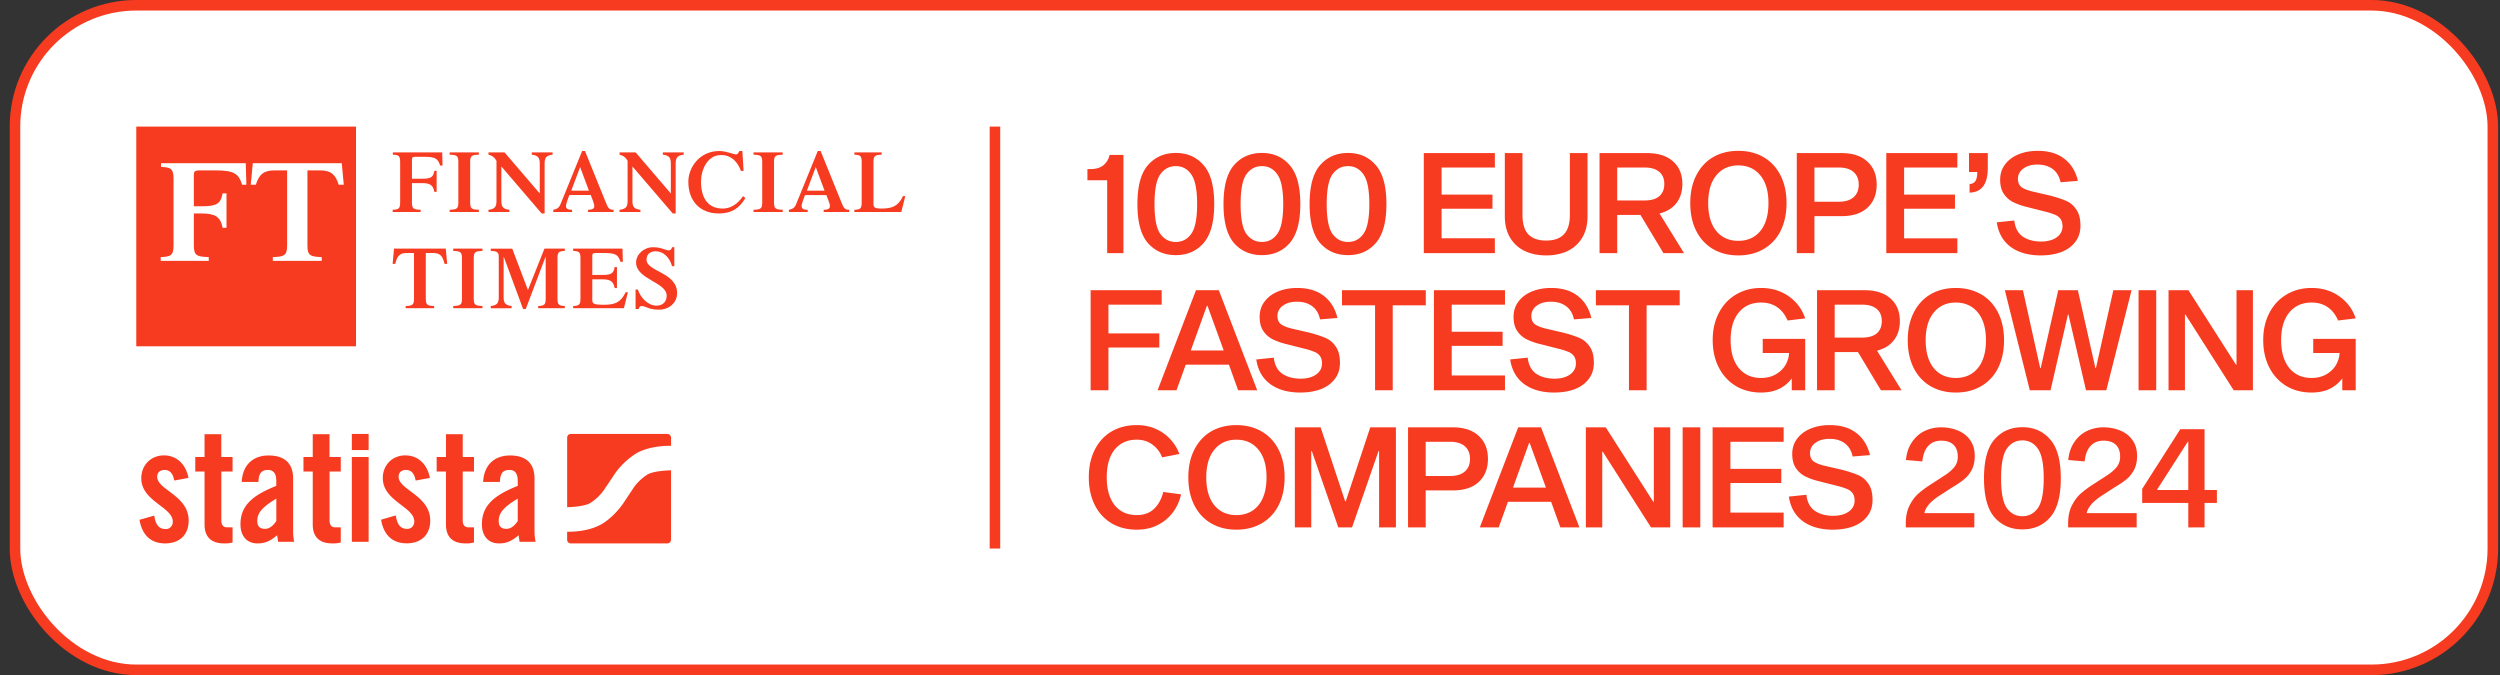
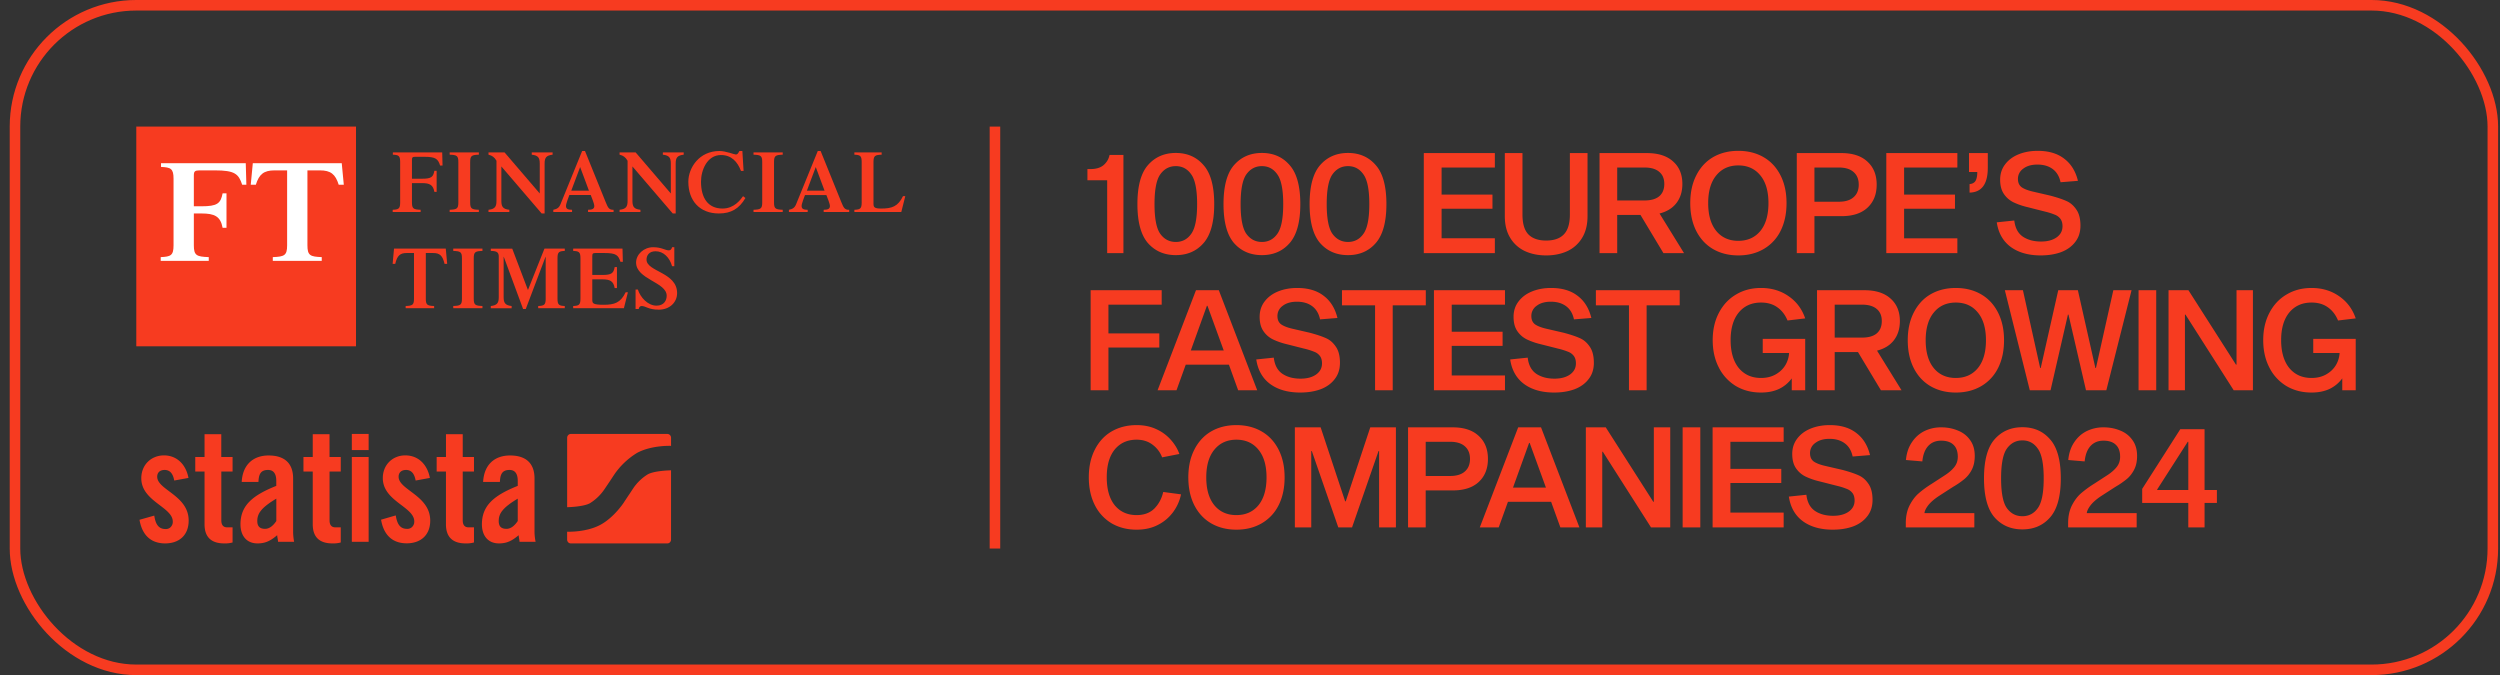
<svg xmlns="http://www.w3.org/2000/svg" width="237" height="64" fill="none">
  <rect width="100%" height="100%" fill="#333333" stroke="none" />
-   <rect width="234.9" height="63" x="1.421" y=".5" fill="#fff" rx="11.5" />
  <rect width="234.9" height="63" x="1.421" y=".5" stroke="#F73B20" rx="11.5" />
  <path fill="#F73B20" d="M33.75 32.829H12.92V12h20.83v20.829Z" />
  <path fill="#fff" d="M18.376 23.258c0 .968.268 1.075 1.414 1.117v.354h-4.555v-.354c.948-.042 1.217-.15 1.217-1.117v-6.316c0-.968-.27-1.077-1.188-1.117v-.354h8.034l.058 2.041h-.397c-.34-1.034-.707-1.36-2.589-1.36h-1.458c-.437 0-.536.095-.536.476v2.928h.718c1.5 0 1.825-.26 2.009-1.227h.368v3.268h-.368c-.198-1.09-.764-1.36-2.01-1.36h-.717v3.02Zm14.021-7.787h-8.431l-.196 2.043h.483c.309-1 .763-1.362 1.778-1.362h1.188v7.106c0 .968-.268 1.075-1.358 1.117v.354h4.64v-.354c-1.089-.042-1.357-.15-1.357-1.117v-7.106h1.188c1.015 0 1.47.362 1.777 1.362h.483l-.195-2.043Z" />
  <path fill="#F73B20" d="M39.054 19.204c0 .59.158.656.823.683v.21h-2.65v-.21c.55-.027.708-.092.708-.683v-3.857c0-.593-.157-.659-.693-.683v-.216h4.679l.032 1.246h-.23c-.198-.631-.412-.83-1.507-.83h-.849c-.255 0-.313.057-.313.292v1.786h.957c.872 0 1.061-.158 1.168-.748h.215v1.997h-.215c-.115-.667-.445-.833-1.168-.833h-.957v1.846Zm5.518 0c0 .59.156.656.824.683v.21h-2.768v-.21c.669-.027.823-.092.823-.683v-3.857c0-.593-.154-.659-.823-.683v-.216h2.768v.216c-.668.024-.824.09-.824.683v3.857Zm6.596-3.699c0-.549-.148-.773-.758-.841v-.216h1.976v.216c-.609.068-.757.292-.757.841v4.732h-.28l-3.82-4.458v3.267c0 .55.147.773.757.841v.21h-1.977v-.21c.61-.068.757-.292.757-.841V15.24c-.189-.336-.412-.494-.757-.576v-.216h1.523l3.337 3.893v-2.836Zm2.989 2.568.84-2.237.833 2.237h-1.673Zm4.01 2.025v-.21c-.42.008-.526-.175-.74-.708l-1.97-4.866h-.27l-2.05 5.04c-.141.35-.33.457-.684.534v.21h1.778v-.21c-.387 0-.576-.085-.576-.358 0-.233.256-.858.32-1.041h2.027c.066.183.337.808.337 1.04 0 .274-.205.358-.593.358v.21h2.421Zm5.427-4.593c0-.549-.147-.773-.756-.841v-.216h1.976v.216c-.61.068-.759.292-.759.841v4.732h-.279l-3.821-4.458v3.267c0 .55.148.773.758.841v.21h-1.978v-.21c.61-.068.76-.292.76-.841V15.24c-.19-.336-.414-.494-.76-.576v-.216h1.524l3.335 3.893v-2.836Zm7.071 3.265c-.585 1.008-1.352 1.467-2.513 1.467-1.82 0-2.898-1.207-2.898-3.013 0-1.287 1.004-2.91 2.956-2.91.585 0 1.415.333 1.54.333.164 0 .213-.09.347-.333h.279l.116 1.888h-.248c-.33-.874-.913-1.505-1.894-1.505-1.318 0-1.894 1.44-1.894 2.527 0 1.524.65 2.546 2.043 2.546 1.086 0 1.688-.814 1.943-1.172l.223.172Zm2.712.434c0 .59.157.656.824.683v.21h-2.768v-.21c.668-.027.825-.092.825-.683v-3.857c0-.593-.157-.659-.825-.683v-.216h2.768v.216c-.667.024-.824.09-.824.683v3.857Zm3.117-1.13.84-2.238.832 2.237h-1.672Zm4.011 2.024v-.21c-.42.008-.527-.175-.74-.708l-1.97-4.866h-.27l-2.052 5.04c-.14.35-.33.457-.684.534v.21h1.779v-.21c-.387 0-.576-.085-.576-.358 0-.233.256-.858.321-1.041h2.026c.065.183.337.808.337 1.04 0 .274-.206.358-.593.358v.21h2.422Zm.49 0v-.21c.535-.025.692-.093.692-.684v-3.857c0-.593-.157-.659-.692-.683v-.216h2.585v.216c-.617.024-.774.09-.774.683v3.967c0 .341.099.456.725.456 1.005 0 1.597-.183 2.075-1.18h.215l-.379 1.508h-4.447Zm-42.54 8.912c.636-.027.791-.093.791-.683v-4.341h-.69c-.651 0-.907.265-1.088 1.03h-.247l.132-1.446h4.907l.132 1.446h-.248c-.18-.765-.435-1.03-1.085-1.03h-.692v4.34c0 .591.156.657.789.684v.21h-2.7v-.21Zm6.457-.683c0 .59.157.656.824.68v.213h-2.768v-.213c.67-.024.824-.09.824-.68v-3.86c0-.59-.155-.656-.824-.68v-.22h2.768v.22c-.667.024-.824.09-.824.68v3.86Zm6.702-4.757h1.928v.216c-.536.025-.691.09-.691.68v3.86c0 .591.155.657.69.684v.21h-2.52v-.21c.552-.027.71-.093.71-.683v-3.975h-.017l-1.87 4.94h-.255l-1.827-4.94h-.017v3.817c0 .549.148.773.757.841v.21h-1.976v-.21c.609-.068.757-.292.757-.841v-3.842c0-.39-.164-.54-.757-.54v-.217h2.034l1.49 3.924 1.564-3.924Zm2.723 5.65v-.21c.534-.027.69-.093.69-.683v-3.86c0-.59-.156-.656-.69-.68v-.217h4.676l.033 1.246h-.23c-.198-.63-.412-.83-1.507-.83h-.847c-.257 0-.313.057-.313.29v1.789h.954c.873 0 1.062-.159 1.17-.749h.214v1.995h-.214c-.117-.664-.445-.83-1.17-.83h-.954v1.955c0 .339.098.456 1.086.456 1.004 0 1.598-.183 2.075-1.183h.214l-.379 1.511h-4.808Zm5.915-1.775h.216c.237.748.946 1.53 1.77 1.53.708 0 .964-.498.964-.94 0-1.298-2.9-1.539-2.9-3.15 0-.782.75-1.449 1.606-1.449.84 0 1.136.298 1.508.298.156 0 .255-.123.296-.298h.214v1.796h-.214c-.23-.815-.806-1.413-1.565-1.413-.625 0-.857.407-.857.792 0 1.153 2.9 1.189 2.9 3.175 0 .888-.724 1.57-1.73 1.57-.989 0-1.243-.346-1.631-.346-.147 0-.247.098-.28.281h-.297v-1.846Z" />
  <g fill="#F73B20" clip-path="url(#a)">
    <path d="M33.354 41.14v1.524h1.593V41.14h-1.593Zm-13.963.02v2.166h-.88v1.376h.88v5.005c0 1.235.667 1.808 1.86 1.808.268.011.537-.019.797-.089v-1.435h-.526c-.37 0-.541-.247-.541-.657v-4.632h1.067v-1.376h-1.071V41.16H19.39Zm10.257 0v2.166h-.88v1.376h.88v5.005c0 1.235.667 1.808 1.86 1.808.268.011.537-.019.796-.089v-1.435h-.523c-.37 0-.54-.247-.54-.657v-4.632h1.063v-1.376h-1.066V41.16h-1.59Zm12.63 0v2.166h-.882v1.376h.881v5.005c0 1.235.667 1.808 1.86 1.808.269.011.537-.019.797-.089v-1.435h-.527c-.368 0-.54-.247-.54-.657v-4.632h1.067v-1.376h-1.067V41.16h-1.59Zm-26.741 2.01c-1.203.008-2.142.89-2.142 2.17 0 2.195 2.985 2.717 2.985 4.108a.696.696 0 0 1-.2.52.625.625 0 0 1-.505.183c-.723 0-.951-.6-1.05-1.272l-1.4.396c.236 1.403 1.039 2.24 2.43 2.24 1.293 0 2.23-.74 2.23-2.166 0-2.391-2.982-2.898-2.982-4.155 0-.418.284-.643.704-.643.512 0 .797.361.91 1.003l1.35-.247c-.235-1.255-1.08-2.137-2.33-2.137Zm22.886 0c-1.196 0-2.133.883-2.133 2.152 0 2.196 2.983 2.718 2.983 4.108a.696.696 0 0 1-.2.52.626.626 0 0 1-.505.184c-.723 0-.939-.6-1.052-1.272l-1.39.405c.235 1.403 1.036 2.24 2.428 2.24 1.292 0 2.232-.74 2.232-2.165-.014-2.384-2.997-2.89-2.997-4.148 0-.418.282-.643.704-.643.512 0 .797.361.91 1.003l1.35-.247c-.235-1.255-1.08-2.137-2.33-2.137Zm-12.95.008c-1.478 0-2.474.882-2.559 2.51H24.5c.03-.687.185-1.137.909-1.137.526 0 .782.361.782 1.033v.477c-2.288.912-3.394 1.882-3.394 3.646 0 1.03.538 1.808 1.618 1.808.768 0 1.264-.27 1.86-.778.014.195.073.405.087.628h1.52a6.036 6.036 0 0 1-.094-.838V45.36c0-1.464-.838-2.18-2.316-2.18Zm22.883 0c-1.478 0-2.471.882-2.556 2.51h1.59c.029-.687.186-1.137.91-1.137.526 0 .782.361.782 1.033v.477c-2.288.912-3.397 1.882-3.397 3.646 0 1.03.54 1.808 1.621 1.808.766 0 1.264-.27 1.86-.778.014.195.07.405.085.628h1.522a6.035 6.035 0 0 1-.101-.85v-5.156c0-1.464-.839-2.18-2.316-2.18Zm-15.002.148v8.038h1.593v-8.038h-1.593Zm-7.159 3.945v2.122c-.27.403-.625.741-1.066.741-.47 0-.738-.21-.738-.74 0-.702.355-1.256 1.804-2.123Zm22.887 0v2.122c-.27.403-.625.741-1.067.741-.481 0-.737-.21-.737-.74 0-.702.355-1.256 1.804-2.123ZM54.11 41.14a.336.336 0 0 0-.244.107.372.372 0 0 0-.1.256v6.578h.048s1.485-.029 2.114-.377a4.569 4.569 0 0 0 1.372-1.32l.371-.55.118-.176c.014-.017.075-.11.11-.165.035-.055.188-.282.336-.51a7.098 7.098 0 0 1 2.163-2.05c1.372-.74 3.19-.666 3.19-.666h.028v-.742a.374.374 0 0 0-.093-.27.338.338 0 0 0-.252-.115h-9.16Zm9.504 3.436a.357.357 0 0 1-.09.013s-1.482.03-2.118.38a4.55 4.55 0 0 0-1.372 1.317l-.364.553c-.054.08-.106.158-.12.175l-.11.166-.336.509s-.895 1.358-2.163 2.05c-1.316.719-3.037.672-3.178.667v.741a.374.374 0 0 0 .1.26c.064.07.153.108.245.108h9.16c.092 0 .18-.038.244-.106a.372.372 0 0 0 .102-.257v-6.576Z" />
  </g>
  <path fill="#F73B20" d="M93.821 12h1v40h-1zM106.501 24h-1.541v-6.91h-1.873v-1.062h.279c.54 0 .956-.124 1.249-.372.301-.257.491-.58.571-.97h1.315V24Zm4.967-9.5c1.089 0 1.966.385 2.63 1.156.674.761 1.01 1.993 1.01 3.693 0 1.692-.336 2.924-1.01 3.694-.664.762-1.541 1.143-2.63 1.143-1.09 0-1.971-.38-2.645-1.143-.664-.77-.996-2.002-.996-3.694 0-1.7.332-2.932.996-3.693.674-.771 1.555-1.156 2.645-1.156Zm0 8.437c.611 0 1.098-.257 1.461-.77.372-.514.558-1.453.558-2.818 0-1.364-.186-2.303-.558-2.817-.363-.522-.85-.783-1.461-.783-.612 0-1.103.26-1.475.783-.364.514-.545 1.453-.545 2.817 0 1.365.181 2.304.545 2.817.372.514.863.771 1.475.771Zm8.161-8.437c1.09 0 1.967.385 2.631 1.156.673.761 1.01 1.993 1.01 3.693 0 1.692-.337 2.924-1.01 3.694-.664.762-1.541 1.143-2.631 1.143-1.089 0-1.971-.38-2.644-1.143-.664-.77-.996-2.002-.996-3.694 0-1.7.332-2.932.996-3.693.673-.771 1.555-1.156 2.644-1.156Zm0 8.437c.612 0 1.099-.257 1.462-.77.372-.514.558-1.453.558-2.818 0-1.364-.186-2.303-.558-2.817-.363-.522-.85-.783-1.462-.783-.611 0-1.102.26-1.475.783-.363.514-.544 1.453-.544 2.817 0 1.365.181 2.304.544 2.817.373.514.864.771 1.475.771Zm8.162-8.437c1.09 0 1.967.385 2.631 1.156.673.761 1.01 1.993 1.01 3.693 0 1.692-.337 2.924-1.01 3.694-.664.762-1.541 1.143-2.631 1.143-1.089 0-1.971-.38-2.644-1.143-.664-.77-.997-2.002-.997-3.694 0-1.7.333-2.932.997-3.693.673-.771 1.555-1.156 2.644-1.156Zm0 8.437c.611 0 1.099-.257 1.462-.77.372-.514.558-1.453.558-2.818 0-1.364-.186-2.303-.558-2.817-.363-.522-.851-.783-1.462-.783s-1.103.26-1.475.783c-.363.514-.544 1.453-.544 2.817 0 1.365.181 2.304.544 2.817.372.514.864.771 1.475.771Zm13.695-4.491v1.342h-4.823v2.803h5.049V24h-6.736v-9.487h6.736v1.368h-5.049v2.565h4.823Zm9.011 2.06c0 .797-.169 1.474-.505 2.032a3.213 3.213 0 0 1-1.395 1.263c-.594.274-1.267.412-2.02.412-.753 0-1.426-.138-2.02-.412a3.213 3.213 0 0 1-1.395-1.263c-.336-.558-.505-1.235-.505-2.033v-5.992h1.674v5.833c0 .86.186 1.484.559 1.873.38.39.943.585 1.687.585.744 0 1.302-.195 1.674-.584.381-.39.572-1.015.572-1.874v-5.833h1.674v5.992Zm5.019-.133h-2.205V24h-1.674v-9.487h4.504c1.054 0 1.873.261 2.458.784.594.522.89 1.235.89 2.14 0 .717-.186 1.319-.558 1.806-.372.487-.908.82-1.607.997l2.325 3.76h-1.953l-2.18-3.627Zm.386-1.369c.611 0 1.076-.133 1.395-.399.319-.274.478-.664.478-1.169 0-.496-.159-.877-.478-1.143-.319-.274-.784-.412-1.395-.412h-2.591v3.123h2.591Zm8.891-4.704c.904 0 1.701.2 2.392.598.691.399 1.227.975 1.608 1.727.38.745.571 1.622.571 2.631 0 1.01-.191 1.892-.571 2.645a4.068 4.068 0 0 1-1.608 1.714c-.691.398-1.488.598-2.392.598-.903 0-1.701-.2-2.392-.598-.682-.399-1.213-.97-1.594-1.714-.381-.753-.571-1.635-.571-2.645s.19-1.886.571-2.63c.381-.753.912-1.33 1.594-1.728.691-.398 1.489-.598 2.392-.598Zm0 8.53c.877 0 1.572-.31 2.086-.93.514-.628.771-1.51.771-2.644 0-1.133-.257-2.01-.771-2.63-.514-.63-1.209-.944-2.086-.944-.877 0-1.572.315-2.086.943-.514.62-.771 1.498-.771 2.631 0 1.134.257 2.016.771 2.645.514.62 1.209.93 2.086.93Zm9.781-8.317c1.062 0 1.882.27 2.458.81.584.532.877 1.258.877 2.18 0 .92-.293 1.652-.877 2.192-.576.531-1.396.797-2.458.797h-2.565V24h-1.674v-9.487h4.239Zm-.253 4.61c.611 0 1.076-.141 1.395-.425.328-.283.492-.682.492-1.195 0-.514-.164-.913-.492-1.196-.319-.284-.784-.426-1.395-.426h-2.312v3.243h2.312Zm11.011-.677v1.342h-4.823v2.803h5.049V24h-6.737v-9.487h6.737v1.368h-5.049v2.565h4.823Zm3.111-2.538c0 1.541-.576 2.325-1.728 2.352v-.81c.257-.018.443-.116.558-.293.116-.186.173-.47.173-.85h-.784v-1.794h1.781v1.395Zm6.898 1.369c-.115-.55-.363-.966-.744-1.25-.381-.283-.864-.425-1.449-.425-.558 0-1.005.129-1.342.386a1.165 1.165 0 0 0-.505.983c0 .346.12.607.359.784.248.168.607.306 1.076.412l1.608.372c.638.168 1.147.336 1.528.505.381.16.7.43.957.81.266.372.399.886.399 1.542 0 .61-.169 1.13-.505 1.554-.328.425-.775.744-1.342.957-.567.204-1.205.306-1.914.306-1.169 0-2.121-.27-2.857-.81-.726-.541-1.164-1.316-1.315-2.326l1.661-.173c.08.7.35 1.21.81 1.528.461.31 1.037.465 1.728.465.602 0 1.089-.128 1.461-.385.381-.266.572-.62.572-1.063 0-.293-.067-.527-.2-.704a1.195 1.195 0 0 0-.544-.399 6.593 6.593 0 0 0-.93-.292l-1.675-.425a6.532 6.532 0 0 1-1.302-.452 2.326 2.326 0 0 1-.903-.784c-.239-.346-.359-.797-.359-1.356 0-.558.155-1.04.465-1.448.31-.416.735-.735 1.276-.957.54-.221 1.147-.332 1.82-.332 1.036 0 1.873.248 2.511.744.647.487 1.081 1.187 1.302 2.1l-1.647.133ZM105.08 31.605h4.823v1.342h-4.823V37h-1.688v-9.487h6.737v1.368h-5.049v2.724Zm7.329 2.963L111.532 37h-1.794l3.641-9.487h2.165L119.185 37h-1.807l-.877-2.432h-4.092Zm2.059-5.58h-.053l-1.528 4.238h3.123l-1.542-4.238Zm10.673 1.289c-.115-.55-.363-.966-.744-1.25-.381-.283-.864-.425-1.448-.425-.558 0-1.006.129-1.342.386a1.163 1.163 0 0 0-.505.983c0 .346.119.607.359.784.248.168.606.306 1.076.412l1.608.372c.637.168 1.147.336 1.528.505.381.16.699.43.956.81.266.372.399.886.399 1.542 0 .61-.168 1.13-.505 1.554-.328.425-.775.744-1.342.957-.567.204-1.205.306-1.913.306-1.17 0-2.122-.27-2.857-.81-.727-.541-1.165-1.316-1.316-2.326l1.661-.173c.08.7.35 1.21.811 1.528.46.31 1.036.465 1.727.465.603 0 1.09-.128 1.462-.385.381-.266.571-.62.571-1.063 0-.292-.066-.527-.199-.704a1.203 1.203 0 0 0-.545-.399 6.508 6.508 0 0 0-.93-.292l-1.674-.425a6.532 6.532 0 0 1-1.302-.452 2.322 2.322 0 0 1-.904-.784c-.239-.346-.359-.797-.359-1.356 0-.558.155-1.04.465-1.448.31-.416.736-.735 1.276-.957.54-.221 1.147-.332 1.82-.332 1.037 0 1.874.248 2.512.744.646.488 1.08 1.187 1.302 2.1l-1.648.133Zm6.889-1.33V37h-1.674v-8.052h-3.136v-1.435h7.946v1.435h-3.136Zm10.417 2.499v1.342h-4.824v2.804h5.049V37h-6.736v-9.487h6.736v1.368h-5.049v2.565h4.824Zm6.764-1.17c-.115-.549-.363-.965-.744-1.248-.381-.284-.863-.426-1.448-.426-.558 0-1.005.129-1.342.386a1.163 1.163 0 0 0-.505.983c0 .346.12.607.359.784.248.168.607.306 1.076.412l1.608.372c.638.168 1.147.336 1.528.505.381.16.7.43.957.81.265.372.398.886.398 1.542 0 .61-.168 1.13-.505 1.554-.327.425-.775.744-1.342.957-.567.204-1.204.306-1.913.306-1.169 0-2.122-.27-2.857-.81-.726-.541-1.165-1.316-1.315-2.326l1.661-.173c.079.7.35 1.21.81 1.528.461.31 1.037.465 1.727.465.603 0 1.09-.128 1.462-.385.381-.266.571-.62.571-1.063 0-.292-.066-.527-.199-.704a1.198 1.198 0 0 0-.545-.399 6.508 6.508 0 0 0-.93-.292l-1.674-.425a6.532 6.532 0 0 1-1.302-.452 2.336 2.336 0 0 1-.904-.784c-.239-.346-.358-.797-.358-1.356 0-.558.155-1.04.465-1.448.31-.416.735-.735 1.275-.957.541-.221 1.147-.332 1.821-.332 1.036 0 1.873.248 2.511.744.647.488 1.081 1.187 1.302 2.1l-1.648.133Zm6.889-1.328V37h-1.674v-8.052h-3.136v-1.435h7.946v1.435H156.1ZM169.858 37v-1.13a3.2 3.2 0 0 1-1.196.997c-.487.23-1.059.346-1.714.346-.895 0-1.688-.204-2.379-.612a4.314 4.314 0 0 1-1.621-1.754c-.39-.753-.584-1.62-.584-2.604 0-.974.194-1.834.584-2.578.39-.753.93-1.333 1.621-1.74.691-.417 1.484-.625 2.379-.625 1.001 0 1.873.262 2.617.784.744.514 1.267 1.214 1.568 2.1l-1.674.199c-.23-.55-.558-.97-.983-1.262-.417-.293-.926-.439-1.528-.439-.886 0-1.59.315-2.113.944-.514.628-.771 1.501-.771 2.617 0 1.125.257 2.006.771 2.644.523.63 1.227.944 2.113.944.513 0 .965-.107 1.355-.32.399-.22.709-.509.93-.863a2.53 2.53 0 0 0 .372-1.182h-2.498v-1.342h4.026V37h-1.275Zm6.277-3.627h-2.206V37h-1.674v-9.487h4.505c1.054 0 1.873.261 2.458.784.593.522.89 1.235.89 2.14 0 .717-.186 1.319-.558 1.806-.372.487-.908.82-1.608.997l2.326 3.76h-1.954l-2.179-3.627Zm.386-1.369c.611 0 1.076-.133 1.395-.399.319-.274.478-.664.478-1.169 0-.496-.159-.877-.478-1.143-.319-.274-.784-.412-1.395-.412h-2.592v3.123h2.592Zm8.891-4.704c.903 0 1.701.2 2.392.598.69.399 1.226.975 1.607 1.727.381.745.572 1.622.572 2.631 0 1.01-.191 1.892-.572 2.645a4.072 4.072 0 0 1-1.607 1.714c-.691.398-1.489.598-2.392.598-.904 0-1.701-.2-2.392-.598-.682-.399-1.213-.97-1.594-1.714-.381-.753-.572-1.635-.572-2.645s.191-1.886.572-2.63c.381-.753.912-1.33 1.594-1.728.691-.398 1.488-.598 2.392-.598Zm0 8.53c.877 0 1.572-.31 2.086-.93.514-.628.771-1.51.771-2.644 0-1.133-.257-2.01-.771-2.63-.514-.63-1.209-.944-2.086-.944-.877 0-1.573.315-2.086.944-.514.62-.771 1.497-.771 2.63 0 1.134.257 2.016.771 2.645.513.62 1.209.93 2.086.93Zm10.68-6.005h-.053L194.391 37h-1.966l-2.366-9.487h1.714l1.635 7.374h.053l1.661-7.374h1.86l1.661 7.374h.053l1.648-7.374h1.727L199.679 37h-1.926l-1.661-7.175Zm6.644-2.312h1.674V37h-1.674v-9.487Zm9.02 9.487-4.571-7.175h-.053V37h-1.555v-9.487h1.887l4.505 7.055h.053v-7.055h1.554V37h-1.82Zm10.291 0v-1.13a3.2 3.2 0 0 1-1.196.997c-.487.23-1.059.346-1.714.346-.895 0-1.688-.204-2.379-.612a4.314 4.314 0 0 1-1.621-1.754c-.389-.753-.584-1.62-.584-2.604 0-.974.195-1.834.584-2.578.39-.753.93-1.333 1.621-1.74.691-.417 1.484-.625 2.379-.625 1.001 0 1.873.262 2.617.784.744.514 1.267 1.214 1.568 2.1l-1.674.199c-.23-.55-.558-.97-.983-1.262-.416-.293-.926-.439-1.528-.439-.886 0-1.59.315-2.113.944-.514.628-.771 1.501-.771 2.617 0 1.125.257 2.006.771 2.644.523.63 1.227.944 2.113.944.514 0 .965-.107 1.355-.32.399-.22.709-.509.93-.863a2.53 2.53 0 0 0 .372-1.182h-2.498v-1.342h4.026V37h-1.275Zm-110.085 9.864a4.258 4.258 0 0 1-.717 1.635 4.025 4.025 0 0 1-1.422 1.235c-.593.32-1.284.479-2.073.479-.885 0-1.674-.2-2.365-.598a4.18 4.18 0 0 1-1.594-1.728c-.381-.753-.572-1.634-.572-2.644 0-1 .191-1.873.572-2.617.381-.753.912-1.33 1.594-1.728.691-.398 1.48-.598 2.365-.598.709 0 1.342.133 1.9.399a4.042 4.042 0 0 1 1.369 1.023c.363.416.625.855.784 1.315l-1.634.32a2.634 2.634 0 0 0-.904-1.197c-.416-.318-.921-.478-1.515-.478-.868 0-1.559.31-2.072.93-.505.62-.758 1.497-.758 2.631 0 1.143.253 2.029.758 2.658.513.62 1.204.93 2.072.93.7 0 1.258-.204 1.675-.612.416-.416.699-.943.85-1.58l1.687.225Zm5.248-6.564c.904 0 1.701.2 2.392.598.691.399 1.227.975 1.608 1.727.381.745.571 1.622.571 2.631 0 1.01-.19 1.892-.571 2.645a4.068 4.068 0 0 1-1.608 1.714c-.691.398-1.488.598-2.392.598-.903 0-1.7-.2-2.391-.598-.682-.399-1.214-.97-1.595-1.714-.381-.753-.571-1.635-.571-2.645s.19-1.886.571-2.63c.381-.753.913-1.33 1.595-1.728.691-.398 1.488-.598 2.391-.598Zm0 8.53c.877 0 1.573-.31 2.087-.93.513-.628.77-1.51.77-2.644 0-1.133-.257-2.01-.77-2.63-.514-.63-1.21-.944-2.087-.944-.877 0-1.572.315-2.086.944-.513.62-.77 1.497-.77 2.63 0 1.134.257 2.016.77 2.645.514.62 1.209.93 2.086.93ZM132.332 50h-1.594v-7.242h-.053L128.173 50h-1.302l-2.511-7.242h-.053V50h-1.555v-9.487h2.445l2.325 7.016h.054l2.325-7.016h2.431V50Zm5.39-9.487c1.063 0 1.882.27 2.458.81.585.532.877 1.258.877 2.18 0 .92-.292 1.652-.877 2.192-.576.531-1.395.797-2.458.797h-2.565V50h-1.674v-9.487h4.239Zm-.253 4.61c.612 0 1.077-.141 1.396-.425.327-.283.491-.682.491-1.196 0-.513-.164-.912-.491-1.195-.319-.284-.784-.426-1.396-.426h-2.312v3.243h2.312Zm5.485 2.445L142.077 50h-1.794l3.641-9.487h2.166L149.73 50h-1.807l-.877-2.432h-4.092Zm2.059-5.58h-.053l-1.528 4.238h3.123l-1.542-4.238ZM156.518 50l-4.571-7.175h-.053V50h-1.555v-9.487h1.887l4.504 7.055h.053v-7.055h1.555V50h-1.82Zm2.996-9.487h1.674V50h-1.674v-9.487Zm9.351 3.933v1.342h-4.823v2.804h5.049V50h-6.736v-9.487h6.736v1.368h-5.049v2.565h4.823Zm6.765-1.17c-.115-.549-.363-.965-.744-1.248-.381-.284-.863-.426-1.448-.426-.558 0-1.005.129-1.342.386a1.163 1.163 0 0 0-.505.983c0 .346.12.607.359.784.248.168.607.306 1.076.412l1.608.372c.638.168 1.147.337 1.528.505.381.16.7.43.957.81.265.372.398.886.398 1.542 0 .61-.168 1.13-.505 1.554-.328.425-.775.744-1.342.957-.567.204-1.204.306-1.913.306-1.169 0-2.122-.27-2.857-.81-.726-.541-1.165-1.316-1.315-2.326l1.661-.173c.079.7.349 1.21.81 1.528.461.31 1.036.465 1.727.465.603 0 1.09-.128 1.462-.385.381-.266.571-.62.571-1.063 0-.292-.066-.527-.199-.704a1.198 1.198 0 0 0-.545-.399 6.508 6.508 0 0 0-.93-.292l-1.674-.425a6.532 6.532 0 0 1-1.302-.452 2.33 2.33 0 0 1-.904-.784c-.239-.346-.358-.797-.358-1.356 0-.558.155-1.04.465-1.448.31-.416.735-.735 1.275-.957.541-.221 1.147-.332 1.821-.332 1.036 0 1.873.248 2.511.744.646.488 1.081 1.187 1.302 2.1l-1.648.133ZM187.167 50h-6.498v-.399c0-.664.124-1.235.372-1.714.248-.478.541-.859.877-1.142.337-.293.744-.59 1.223-.89l1.209-.785c.363-.23.66-.482.89-.757.239-.283.359-.62.359-1.01 0-.505-.138-.886-.412-1.142-.266-.257-.656-.386-1.169-.386-.514 0-.926.173-1.236.518-.301.337-.483.82-.545 1.449l-1.555-.133c.062-.656.248-1.214.559-1.674.31-.47.704-.824 1.182-1.063a3.57 3.57 0 0 1 1.595-.36c.584 0 1.116.103 1.594.306.487.195.873.497 1.156.904.292.399.439.9.439 1.502 0 .522-.098.965-.293 1.328a2.814 2.814 0 0 1-.704.877 8.098 8.098 0 0 1-1.023.704l-.253.16-1.089.704c-.461.301-.806.598-1.037.89-.221.284-.345.536-.372.758h4.731V50Zm4.556-9.5c1.09 0 1.967.385 2.631 1.156.674.761 1.01 1.993 1.01 3.693 0 1.692-.336 2.924-1.01 3.694-.664.762-1.541 1.143-2.631 1.143-1.089 0-1.97-.38-2.644-1.143-.664-.77-.996-2.002-.996-3.694 0-1.7.332-2.932.996-3.693.674-.771 1.555-1.156 2.644-1.156Zm0 8.437c.612 0 1.099-.257 1.462-.77.372-.514.558-1.453.558-2.818 0-1.364-.186-2.303-.558-2.816-.363-.523-.85-.784-1.462-.784-.611 0-1.102.26-1.474.783-.364.514-.545 1.453-.545 2.817 0 1.365.181 2.304.545 2.817.372.514.863.771 1.474.771ZM202.556 50h-6.497v-.399c0-.664.124-1.235.372-1.714.248-.478.54-.859.877-1.142a9.94 9.94 0 0 1 1.222-.89l1.209-.785c.363-.23.66-.482.89-.757.24-.283.359-.62.359-1.01 0-.505-.137-.886-.412-1.142-.265-.257-.655-.386-1.169-.386s-.926.173-1.236.518c-.301.337-.483.82-.545 1.449l-1.554-.133c.062-.656.248-1.214.558-1.674.31-.47.704-.824 1.183-1.063a3.565 3.565 0 0 1 1.594-.36c.585 0 1.116.103 1.594.306.488.195.873.497 1.156.904.293.399.439.9.439 1.502 0 .522-.097.965-.292 1.328-.195.363-.43.656-.705.877a7.954 7.954 0 0 1-1.023.704l-.252.16-1.09.704c-.46.301-.806.598-1.036.89-.222.284-.346.536-.372.758h4.73V50Zm7.605-3.548v1.223h-1.169V50h-1.542v-2.325h-4.371v-1.329l3.614-5.66h2.299v5.766h1.169Zm-5.66 0h2.949v-4.57h-.053l-2.896 4.517v.053Z" />
  <defs>
    <clipPath id="a">
      <path fill="#fff" d="M12.92 40.829h51v11h-51z" />
    </clipPath>
  </defs>
</svg>